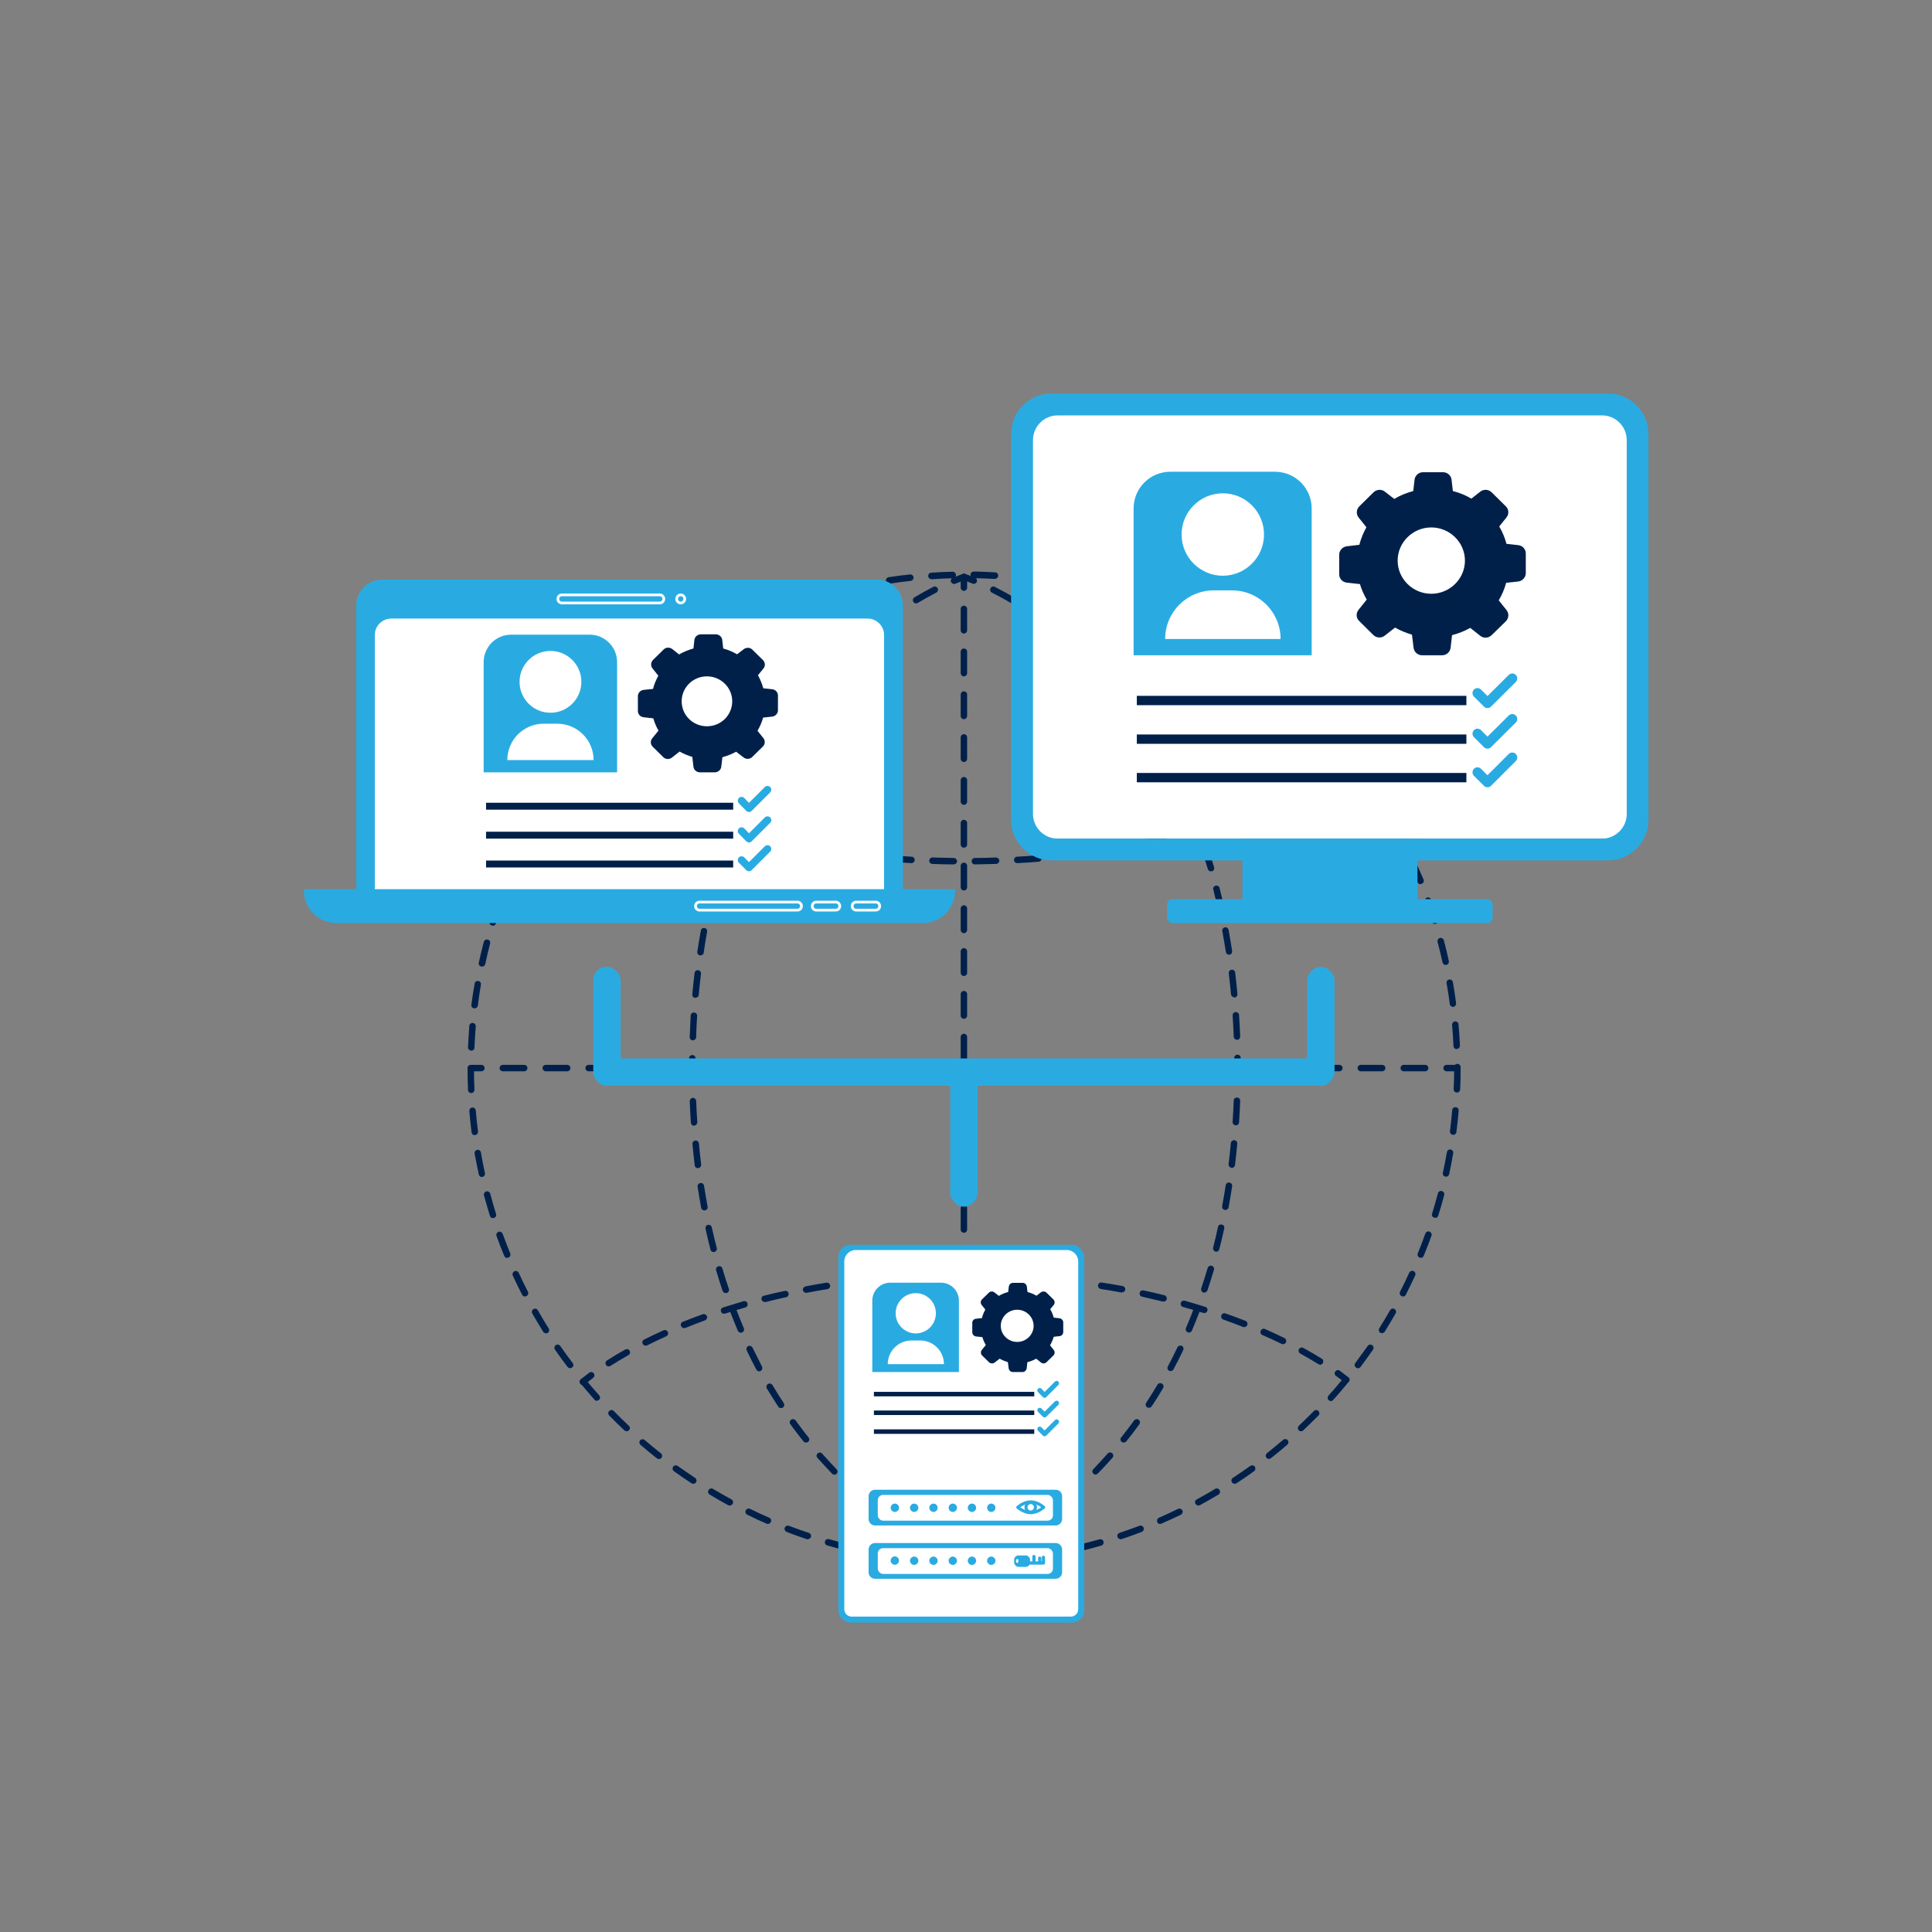
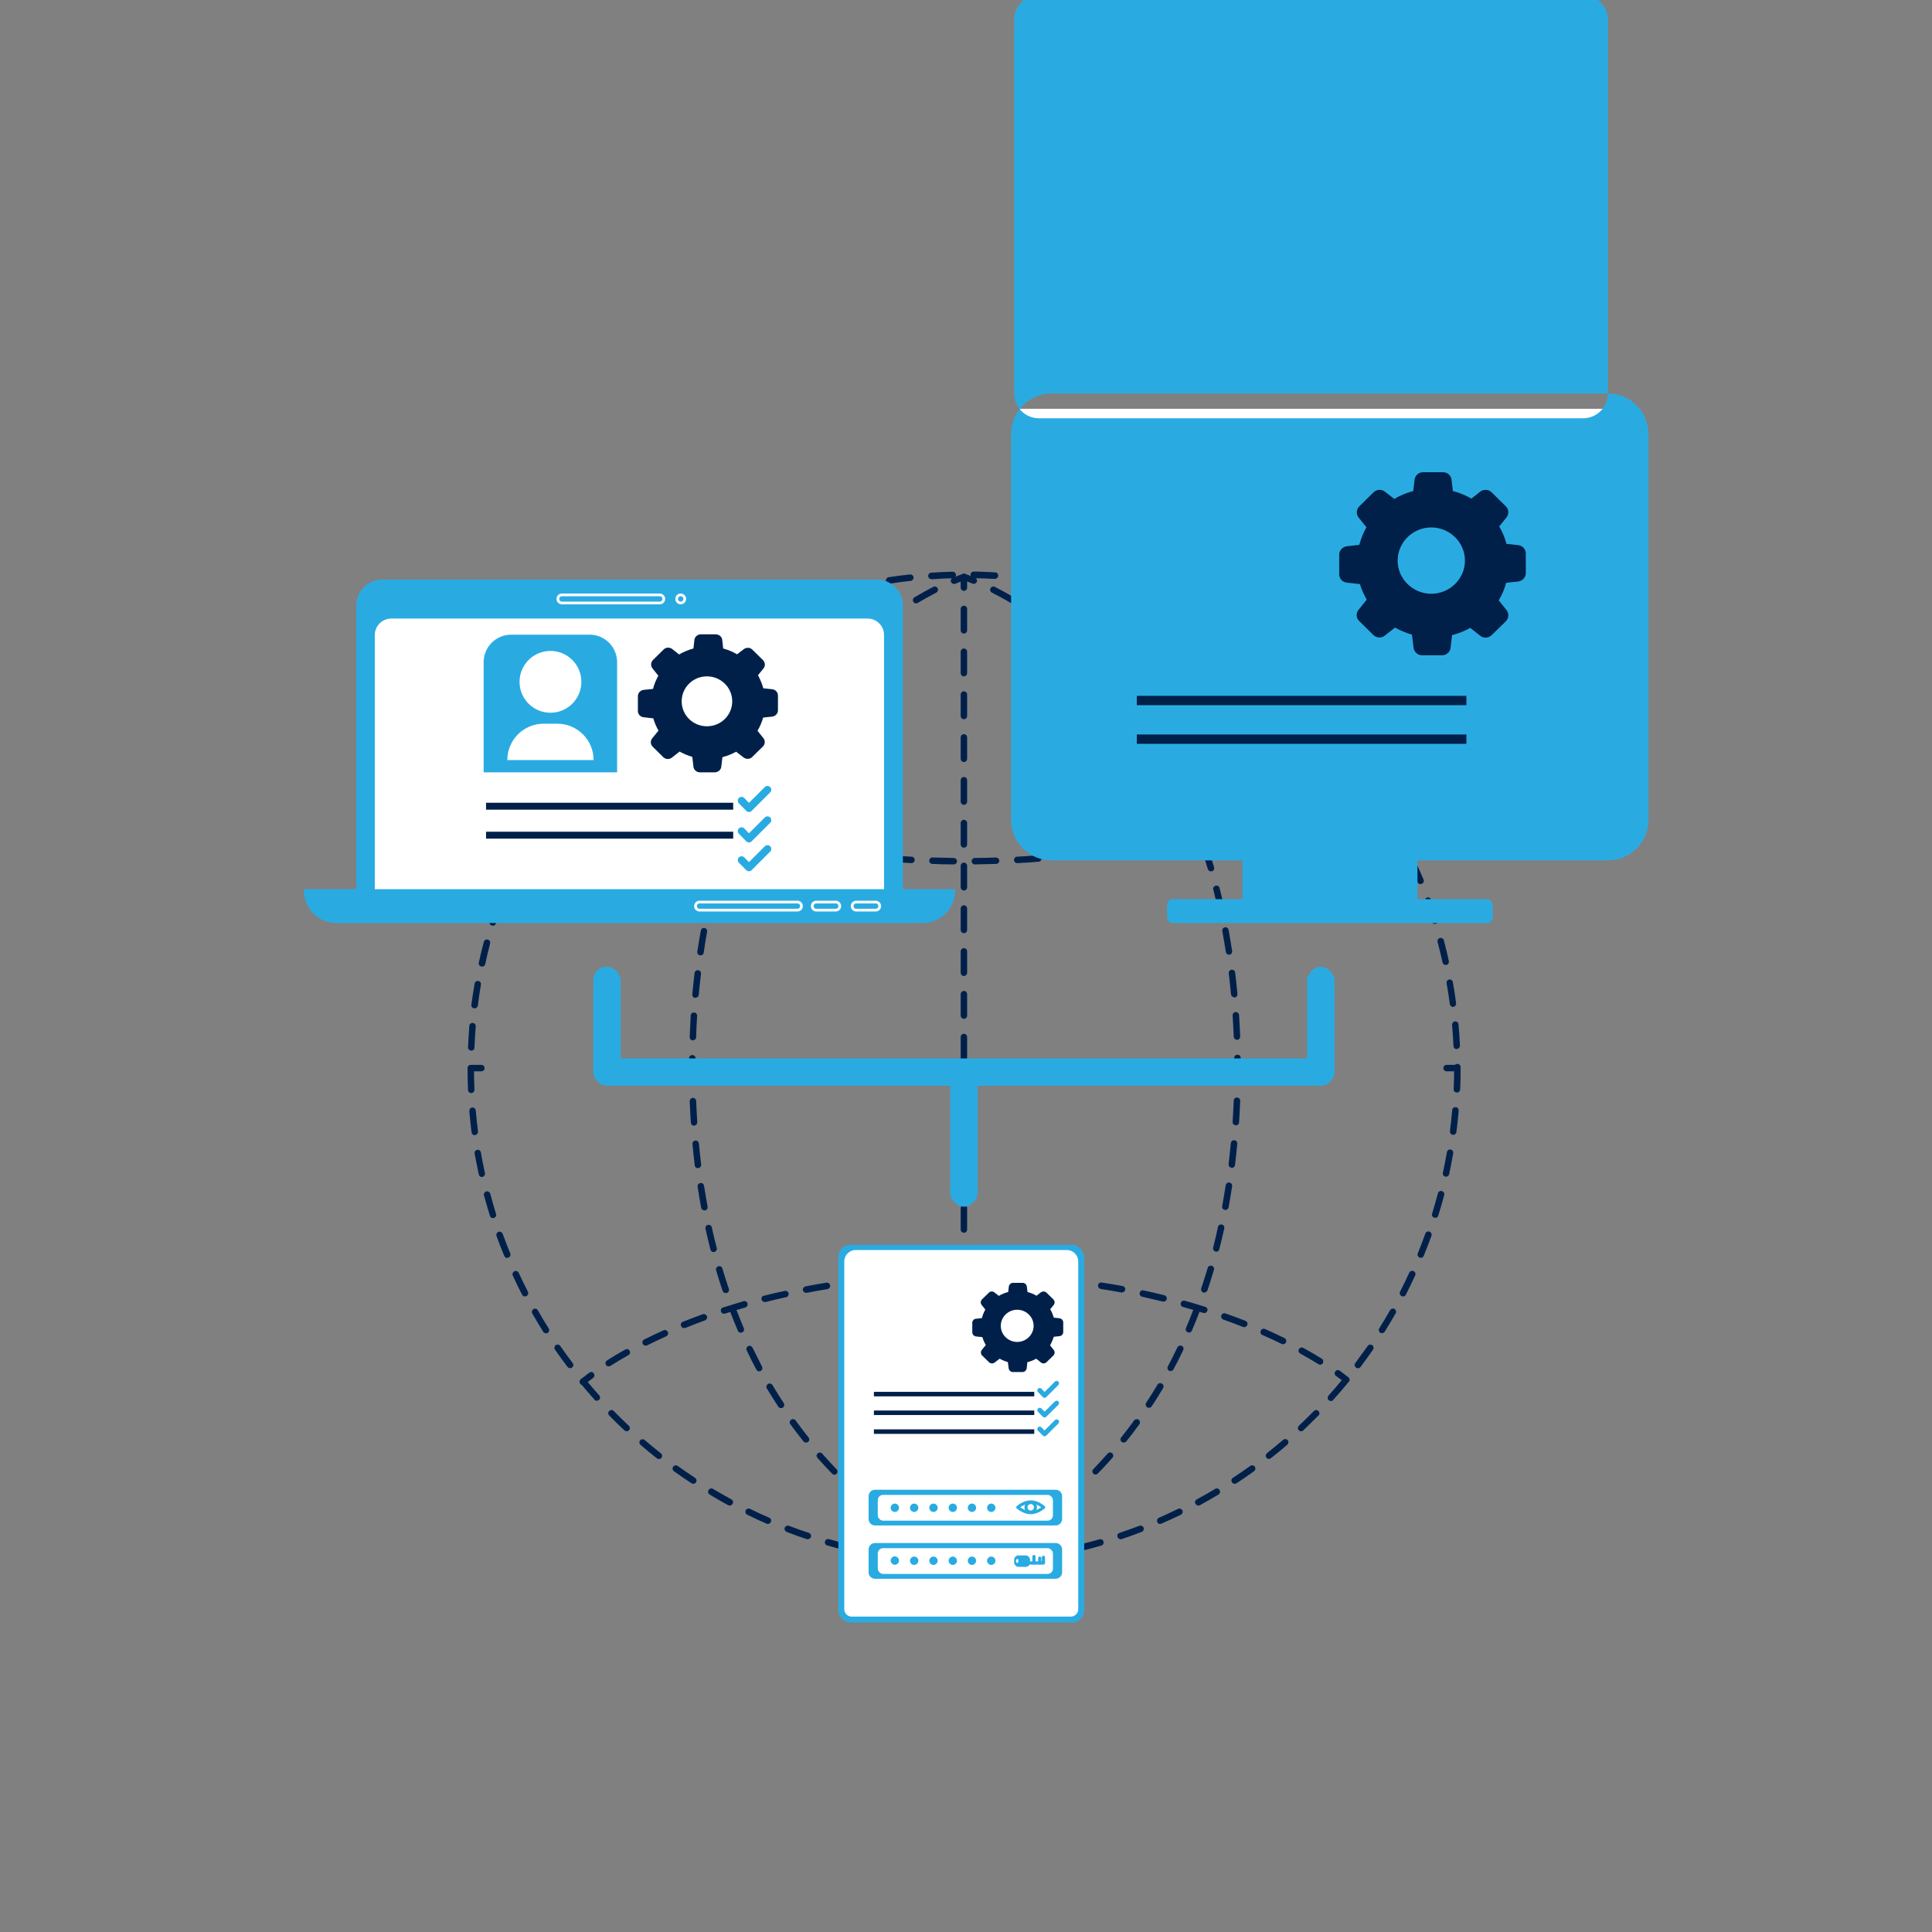
<svg xmlns="http://www.w3.org/2000/svg" id="IPSEC-standard_connection_encryption" data-name="IPSEC-standard connection encryption" viewBox="0 0 120 120">
  <rect x="0" y="0" width="120" height="120" fill="#808080" stroke="none" />
  <defs>
    <style>
      .cls-1 {
        stroke-width: .47px;
      }

      .cls-1, .cls-2, .cls-3, .cls-4 {
        fill: none;
      }

      .cls-1, .cls-2, .cls-4 {
        stroke: #29abe2;
        stroke-linecap: round;
        stroke-linejoin: round;
      }

      .cls-2 {
        stroke-width: .3px;
      }

      .cls-3 {
        stroke: #fff;
        stroke-miterlimit: 10;
        stroke-width: .17px;
      }

      .cls-4 {
        stroke-width: .62px;
      }

      .cls-5 {
        fill: #fff;
      }

      .cls-5, .cls-6, .cls-7 {
        stroke-width: 0px;
      }

      .cls-6 {
        fill: #29abe2;
      }

      .cls-7 {
        fill: #00204a;
      }
    </style>
  </defs>
  <g>
    <path class="cls-7" d="M59.87,97.18c-.22,0-.43,0-.65,0-.11,0-.2-.09-.2-.21,0-.11.09-.2.2-.2h0c.44,0,.87,0,1.31,0,.11,0,.2.09.21.2,0,.11-.09.2-.2.21-.23,0-.45,0-.68,0ZM57.91,97.11s0,0-.01,0c-.44-.03-.88-.07-1.32-.11-.11-.01-.19-.11-.18-.22.01-.11.11-.19.22-.18.43.05.87.08,1.3.11.11,0,.2.1.19.21,0,.11-.1.19-.2.19ZM61.86,97.11c-.11,0-.19-.08-.2-.19,0-.11.08-.21.19-.21.43-.03.87-.07,1.3-.11.11-.01.21.07.22.18.01.11-.07.21-.18.22-.44.05-.88.08-1.32.11,0,0,0,0-.01,0ZM55.29,96.84s-.02,0-.03,0c-.44-.07-.88-.14-1.31-.23-.11-.02-.18-.13-.16-.24.02-.11.13-.18.24-.16.43.08.86.16,1.29.22.11.02.19.12.17.23-.01.1-.1.17-.2.17ZM64.48,96.83c-.1,0-.18-.07-.2-.17-.02-.11.06-.21.17-.23.43-.06.87-.14,1.29-.22.11-.02.21.05.24.16.02.11-.05.22-.16.24-.43.08-.87.16-1.31.23-.01,0-.02,0-.03,0ZM52.71,96.33s-.03,0-.05,0c-.43-.1-.86-.22-1.28-.34-.11-.03-.17-.14-.14-.25.03-.11.14-.17.25-.14.42.12.84.23,1.27.33.11.03.17.13.15.24-.02.09-.1.15-.2.15ZM67.07,96.33c-.09,0-.17-.06-.2-.15-.03-.11.04-.22.15-.24.42-.1.85-.21,1.27-.33.11-.03.22.03.25.14.03.11-.03.22-.14.25-.42.12-.85.24-1.28.34-.02,0-.03,0-.05,0ZM50.17,95.61s-.04,0-.06-.01c-.42-.14-.84-.29-1.25-.45-.1-.04-.16-.16-.12-.26.04-.1.16-.16.26-.12.41.16.82.3,1.24.44.11.04.16.15.13.25-.03.08-.11.14-.19.14ZM69.6,95.6c-.08,0-.16-.05-.19-.14-.04-.11.02-.22.13-.25.41-.14.83-.29,1.23-.44.1-.04.22.01.26.12.04.1-.01.22-.12.26-.41.16-.83.31-1.25.45-.02,0-.04.01-.06.01ZM47.7,94.66s-.05,0-.08-.02c-.4-.17-.81-.36-1.21-.56-.1-.05-.14-.17-.09-.27.05-.1.17-.14.27-.09.39.19.79.38,1.19.55.1.04.15.16.1.26-.03.08-.11.12-.18.12ZM72.06,94.66c-.08,0-.15-.05-.18-.12-.04-.1,0-.22.1-.27.4-.17.8-.36,1.19-.55.1-.05.22,0,.27.09.05.1,0,.22-.09.27-.4.19-.8.38-1.2.55-.03.01-.05.02-.08.02ZM45.33,93.51s-.07,0-.1-.02c-.39-.21-.78-.43-1.15-.66-.1-.06-.13-.18-.07-.28.06-.1.18-.13.28-.07.37.22.76.44,1.14.65.1.05.13.18.08.27-.04.07-.11.11-.18.11ZM74.43,93.51c-.07,0-.14-.04-.18-.11-.05-.1-.02-.22.08-.27.38-.21.77-.42,1.14-.65.09-.06.22-.03.28.07.06.1.03.22-.07.28-.38.22-.76.45-1.15.66-.03.02-.06.02-.1.02ZM43.06,92.16s-.08-.01-.11-.03c-.37-.24-.74-.5-1.09-.75-.09-.06-.11-.19-.05-.28.07-.09.19-.11.28-.05.35.25.72.5,1.08.74.09.06.12.19.06.28-.04.06-.1.09-.17.09ZM76.69,92.16c-.07,0-.13-.03-.17-.09-.06-.09-.04-.22.06-.28.36-.24.73-.49,1.08-.74.09-.06.22-.04.28.05.06.09.04.22-.05.28-.36.26-.72.51-1.09.75-.03.02-.07.03-.11.03ZM78.82,90.62c-.06,0-.12-.03-.16-.08-.07-.09-.05-.21.03-.28.34-.27.68-.55,1.01-.83.08-.07.21-.06.28.02.07.08.06.21-.02.28-.33.29-.68.57-1.02.84-.04.03-.08.04-.12.04ZM40.92,90.62s-.09-.01-.12-.04c-.35-.27-.69-.56-1.02-.84-.08-.07-.09-.2-.02-.28.07-.08.2-.09.28-.02.33.28.67.56,1.01.83.09.07.1.2.03.28-.04.05-.1.08-.16.08ZM80.82,88.9c-.05,0-.11-.02-.15-.06-.08-.08-.07-.21,0-.28.32-.3.63-.61.94-.92.08-.08.21-.08.28,0,.08.08.08.21,0,.28-.31.31-.63.63-.95.93-.04.04-.09.05-.14.05ZM38.93,88.9s-.1-.02-.14-.05c-.32-.3-.64-.61-.95-.93-.08-.08-.08-.21,0-.28.08-.08.21-.08.28,0,.31.31.62.62.94.92.08.08.09.2,0,.28-.04.04-.09.06-.15.06ZM82.66,87.02s-.1-.02-.13-.05c-.08-.07-.09-.2-.02-.28.29-.32.58-.66.85-.99.07-.09.2-.1.28-.03.09.07.1.2.03.28-.28.34-.57.68-.87,1.01-.04.04-.09.07-.15.07ZM37.08,87.01c-.06,0-.11-.02-.15-.07-.29-.33-.59-.67-.87-1.01-.07-.09-.06-.21.03-.28.09-.07.21-.06.28.03.28.34.56.67.85.99.07.08.07.21-.02.28-.04.03-.09.05-.13.05ZM84.34,84.98s-.08-.01-.12-.04c-.09-.07-.11-.19-.04-.28.26-.35.52-.71.77-1.06.06-.09.19-.11.28-.05.09.06.11.19.05.28-.25.36-.51.72-.78,1.08-.04.05-.1.08-.16.08ZM35.41,84.98c-.06,0-.12-.03-.16-.08-.27-.35-.53-.71-.78-1.07-.06-.09-.04-.22.05-.28.09-.06.22-.04.28.05.25.36.5.71.77,1.06.07.09.05.22-.04.28-.04.03-.08.04-.12.04ZM33.91,82.81c-.07,0-.13-.03-.17-.09-.23-.37-.46-.76-.68-1.14-.05-.1-.02-.22.08-.27.1-.06.22-.02.27.08.21.38.44.75.67,1.12.06.09.03.22-.06.28-.03.02-.07.03-.11.03ZM85.84,82.81s-.07-.01-.11-.03c-.09-.06-.12-.18-.06-.28.23-.37.46-.75.67-1.12.06-.1.18-.13.27-.08.1.06.13.18.08.27-.22.38-.45.77-.68,1.14-.04.06-.1.09-.17.09ZM32.61,80.53c-.07,0-.14-.04-.18-.11-.2-.39-.4-.79-.58-1.19-.05-.1,0-.22.1-.27.1-.05.22,0,.27.1.18.39.37.79.57,1.17.05.1.01.22-.09.27-.03.01-.06.02-.09.02ZM87.14,80.52s-.06,0-.09-.02c-.1-.05-.14-.17-.09-.27.2-.39.39-.78.57-1.18.05-.1.17-.15.27-.1.1.05.15.17.1.27-.19.4-.38.8-.58,1.2-.04.07-.11.11-.18.11ZM31.51,78.14c-.08,0-.15-.05-.19-.13-.17-.41-.33-.82-.48-1.24-.04-.11.02-.22.12-.26.1-.04.22.02.26.12.15.41.31.82.47,1.22.04.1,0,.22-.11.26-.02.01-.05.01-.08.01ZM88.25,78.12s-.05,0-.08-.01c-.1-.04-.15-.16-.11-.26.17-.41.32-.82.47-1.23.04-.11.15-.16.26-.12.1.04.16.15.12.26-.15.41-.31.83-.48,1.24-.03.08-.11.13-.19.13ZM30.62,75.66c-.09,0-.17-.06-.19-.14-.13-.42-.25-.85-.37-1.27-.03-.11.04-.22.14-.25.11-.03.22.04.25.14.11.42.23.84.36,1.26.03.11-.03.22-.13.25-.02,0-.04,0-.06,0ZM89.14,75.63s-.04,0-.06,0c-.11-.03-.17-.15-.13-.25.13-.42.25-.84.36-1.26.03-.11.14-.17.25-.14.11.03.17.14.14.25-.11.42-.23.85-.37,1.28-.03.09-.11.14-.19.14ZM29.94,73.11c-.09,0-.18-.06-.2-.16-.09-.43-.18-.87-.26-1.3-.02-.11.05-.21.16-.23.11-.02.21.05.23.16.07.43.16.86.25,1.28.02.11-.05.22-.15.24-.01,0-.03,0-.04,0ZM89.81,73.08s-.03,0-.04,0c-.11-.02-.18-.13-.15-.24.09-.43.18-.86.25-1.28.02-.11.12-.18.23-.16.11.02.18.12.16.23-.07.43-.16.87-.25,1.3-.02.09-.1.16-.2.16ZM29.49,70.51c-.1,0-.19-.07-.2-.18-.06-.44-.1-.88-.14-1.32,0-.11.07-.21.18-.22.11-.01.21.07.22.18.04.43.08.87.14,1.3.01.11-.06.21-.17.23,0,0-.02,0-.03,0ZM90.26,70.48s-.02,0-.03,0c-.11-.01-.19-.12-.17-.23.06-.43.1-.87.14-1.3,0-.11.1-.19.22-.18.11,0,.19.11.18.22-.04.44-.08.88-.14,1.32-.01.1-.1.18-.2.18ZM29.27,67.89c-.11,0-.2-.08-.2-.19-.02-.44-.03-.88-.03-1.33,0-.11.09-.2.2-.2h0c.11,0,.2.09.2.2,0,.44.01.88.03,1.31,0,.11-.08.21-.19.21,0,0,0,0,0,0ZM90.48,67.86s0,0,0,0c-.11,0-.2-.1-.19-.21.02-.43.03-.87.03-1.31v-.06c0-.11.09-.2.2-.2s.2.09.2.2v.06c0,.44,0,.89-.03,1.33,0,.11-.09.19-.2.19ZM29.26,65.25s0,0,0,0c-.11,0-.2-.1-.19-.21.02-.44.05-.89.08-1.32,0-.11.1-.19.22-.18.11,0,.19.11.18.22-.04.43-.06.87-.08,1.31,0,.11-.09.19-.2.19ZM90.48,65.16c-.11,0-.2-.08-.2-.19-.02-.43-.05-.87-.09-1.31,0-.11.07-.21.18-.22.11-.01.21.07.22.18.04.44.07.88.09,1.32,0,.11-.08.21-.19.21,0,0,0,0,0,0ZM29.48,62.63s-.02,0-.03,0c-.11-.01-.19-.11-.17-.23.06-.44.12-.88.2-1.31.02-.11.12-.18.23-.16.11.02.18.12.16.23-.07.43-.14.86-.19,1.29-.01.1-.1.18-.2.18ZM90.25,62.54c-.1,0-.19-.07-.2-.18-.06-.43-.12-.87-.2-1.29-.02-.11.05-.21.16-.23.11-.02.21.05.23.16.08.43.14.87.2,1.31.01.11-.06.21-.17.23,0,0-.02,0-.03,0ZM29.93,60.03s-.03,0-.04,0c-.11-.02-.18-.13-.15-.24.09-.43.2-.86.31-1.29.03-.11.14-.17.25-.14.11.03.17.14.14.25-.11.42-.21.85-.3,1.27-.02.09-.1.16-.2.16ZM89.8,59.94c-.09,0-.18-.06-.2-.16-.09-.43-.2-.85-.31-1.27-.03-.11.04-.22.14-.25.11-.03.22.04.25.14.11.42.22.86.31,1.29.02.11-.04.22-.15.24-.01,0-.03,0-.04,0ZM30.6,57.48s-.04,0-.06,0c-.11-.03-.17-.15-.13-.25.13-.42.27-.85.42-1.26.04-.1.15-.16.26-.12.1.04.16.15.12.26-.15.41-.29.83-.41,1.25-.03.09-.11.14-.19.14ZM89.12,57.39c-.09,0-.17-.06-.19-.14-.13-.41-.27-.83-.42-1.24-.04-.1.02-.22.12-.26.1-.04.22.02.26.12.15.42.29.84.42,1.26.03.11-.03.22-.13.25-.02,0-.04,0-.06,0ZM31.49,54.99s-.05,0-.08-.01c-.1-.04-.15-.16-.11-.26.17-.41.34-.82.53-1.22.05-.1.17-.15.27-.1.1.05.15.17.1.27-.18.4-.36.8-.52,1.2-.03.08-.11.13-.19.13ZM88.23,54.92c-.08,0-.15-.05-.19-.13-.16-.4-.34-.8-.52-1.2-.05-.1,0-.22.1-.27.1-.05.22,0,.27.1.18.4.36.81.53,1.21.04.1,0,.22-.11.26-.03.01-.05.02-.08.02ZM32.59,52.59s-.06,0-.09-.02c-.1-.05-.14-.17-.09-.27.2-.39.41-.79.63-1.17.06-.1.18-.13.27-.08.1.05.13.18.08.27-.21.38-.42.77-.62,1.15-.04.07-.11.11-.18.11ZM87.13,52.53c-.07,0-.14-.04-.18-.11-.2-.39-.41-.77-.62-1.15-.06-.1-.02-.22.07-.27.1-.06.22-.02.27.08.22.38.43.77.63,1.16.05.1.01.22-.09.27-.03.02-.06.02-.09.02ZM33.89,50.3s-.07,0-.11-.03c-.09-.06-.12-.18-.06-.28.23-.37.48-.75.73-1.11.06-.09.19-.11.28-.05.09.06.11.19.05.28-.25.36-.49.73-.72,1.1-.04.06-.1.09-.17.09ZM85.82,50.24c-.07,0-.13-.03-.17-.09-.23-.37-.47-.74-.72-1.09-.06-.09-.04-.22.05-.28.09-.06.22-.04.28.05.25.36.49.73.73,1.11.06.09.03.22-.06.28-.03.02-.07.03-.11.03ZM35.39,48.12s-.08-.01-.12-.04c-.09-.07-.11-.19-.04-.28.26-.35.54-.7.82-1.04.07-.09.2-.1.28-.03.09.07.1.2.03.28-.28.34-.55.68-.81,1.03-.04.05-.1.08-.16.08ZM84.32,48.08c-.06,0-.12-.03-.16-.08-.26-.35-.53-.69-.81-1.03-.07-.09-.06-.21.03-.28.09-.07.21-.06.28.03.28.34.56.69.82,1.04.07.09.05.22-.04.28-.04.03-.08.04-.12.04ZM37.06,46.09s-.1-.02-.13-.05c-.08-.07-.09-.2-.02-.28.29-.33.6-.65.91-.97.08-.08.21-.08.28,0,.08.08.08.21,0,.28-.3.31-.6.63-.9.96-.04.04-.09.07-.15.07ZM82.65,46.05c-.06,0-.11-.02-.15-.07-.29-.32-.59-.64-.9-.95-.08-.08-.08-.21,0-.28.08-.08.21-.08.28,0,.31.31.61.64.91.97.07.08.07.21-.01.28-.04.03-.09.05-.13.05ZM38.91,44.2c-.05,0-.11-.02-.15-.06-.08-.08-.07-.21,0-.28.32-.3.65-.6.99-.89.08-.07.21-.06.28.02.07.08.06.21-.02.28-.33.28-.66.58-.97.88-.04.04-.09.05-.14.05ZM80.8,44.16s-.1-.02-.14-.05c-.32-.3-.65-.59-.98-.87-.08-.07-.09-.2-.02-.28.07-.08.2-.09.28-.02.33.29.66.58.99.89.08.08.09.2,0,.28-.04.04-.09.06-.15.06ZM40.9,42.48c-.06,0-.12-.03-.16-.08-.07-.09-.05-.21.03-.28.34-.27.7-.54,1.06-.8.09-.07.22-.04.28.05.07.09.04.22-.05.28-.35.25-.7.52-1.04.79-.04.03-.08.04-.12.04ZM78.8,42.45s-.09-.01-.12-.04c-.34-.27-.69-.53-1.05-.79-.09-.06-.11-.19-.05-.28.07-.09.19-.11.28-.05.36.26.72.53,1.06.8.09.07.1.2.03.28-.04.05-.1.08-.16.08ZM43.04,40.94c-.07,0-.13-.03-.17-.09-.06-.09-.04-.22.06-.28.37-.24.75-.48,1.12-.71.1-.06.22-.03.28.07.06.1.03.22-.07.28-.37.22-.74.46-1.11.7-.03.02-.07.03-.11.03ZM76.66,40.91s-.08-.01-.11-.03c-.36-.24-.74-.47-1.11-.7-.1-.06-.13-.18-.07-.28.06-.1.18-.13.28-.07.38.23.76.46,1.13.7.09.06.12.19.06.28-.04.06-.1.09-.17.09ZM45.29,39.59c-.07,0-.14-.04-.18-.11-.05-.1-.02-.22.08-.27.39-.21.78-.41,1.18-.61.1-.05.22,0,.27.09.05.1,0,.22-.09.27-.39.19-.78.39-1.16.6-.03.02-.06.02-.1.02ZM74.39,39.56s-.06,0-.1-.02c-.38-.21-.78-.41-1.17-.6-.1-.05-.14-.17-.09-.27.05-.1.17-.14.27-.09.4.19.79.4,1.18.61.1.05.13.17.08.27-.04.07-.11.11-.18.11ZM47.66,38.44c-.08,0-.15-.05-.18-.12-.04-.1,0-.22.1-.27.4-.17.81-.34,1.22-.5.1-.04.22.01.26.12.04.1-.01.22-.12.26-.41.16-.81.32-1.21.5-.03.01-.05.02-.08.02ZM72.02,38.4s-.05,0-.08-.02c-.4-.17-.81-.34-1.22-.49-.1-.04-.16-.16-.12-.26.04-.1.16-.16.26-.12.41.16.83.33,1.23.5.1.04.15.16.11.26-.03.08-.11.12-.19.12ZM50.11,37.49c-.08,0-.16-.05-.19-.14-.04-.11.02-.22.13-.25.42-.14.84-.27,1.27-.4.11-.03.22.03.25.14.03.11-.03.22-.14.25-.42.12-.84.25-1.25.39-.02,0-.04.01-.06.01ZM69.55,37.46s-.04,0-.06-.01c-.41-.14-.83-.27-1.25-.39-.11-.03-.17-.14-.14-.25.03-.11.14-.17.25-.14.42.12.85.25,1.27.39.11.04.16.15.13.25-.03.08-.11.14-.19.14ZM52.65,36.76c-.09,0-.17-.06-.2-.15-.03-.11.04-.22.15-.24.43-.1.86-.2,1.3-.28.11-.02.21.05.24.16.02.11-.05.22-.16.24-.43.08-.86.18-1.28.28-.02,0-.03,0-.05,0ZM67.01,36.74s-.03,0-.05,0c-.42-.1-.85-.19-1.28-.28-.11-.02-.18-.13-.16-.24.02-.11.13-.18.24-.16.43.08.87.18,1.3.28.11.03.17.13.15.24-.02.09-.1.15-.2.15ZM55.23,36.25c-.1,0-.18-.07-.2-.17-.02-.11.06-.21.17-.23.44-.07.88-.12,1.32-.17.11-.01.21.07.22.18.01.11-.07.21-.18.22-.43.05-.87.1-1.3.17-.01,0-.02,0-.03,0ZM64.43,36.24s-.02,0-.03,0c-.43-.06-.87-.12-1.3-.17-.11-.01-.19-.11-.18-.22.01-.11.11-.19.22-.18.44.05.88.1,1.32.17.11.02.19.12.17.23-.01.1-.1.17-.2.17ZM57.85,35.97c-.11,0-.19-.08-.2-.19,0-.11.08-.21.19-.21.44-.03.88-.05,1.33-.06.11,0,.2.09.21.2,0,.11-.09.2-.2.21-.44,0-.88.03-1.31.06,0,0,0,0-.01,0ZM61.8,35.96s0,0-.01,0c-.43-.03-.87-.04-1.31-.05-.11,0-.2-.09-.2-.21,0-.11.09-.2.2-.2h0c.44,0,.89.03,1.33.05.11,0,.2.1.19.21,0,.11-.1.19-.2.19Z" />
    <g>
      <path class="cls-7" d="M59.87,36.7c-.11,0-.2-.09-.2-.2v-.66c0-.11.09-.2.2-.2s.2.09.2.2v.66c0,.11-.09.2-.2.2Z" />
      <path class="cls-7" d="M59.87,95.19c-.11,0-.2-.09-.2-.2v-1.33c0-.11.09-.2.2-.2s.2.09.2.2v1.33c0,.11-.09.2-.2.2ZM59.87,92.53c-.11,0-.2-.09-.2-.2v-1.33c0-.11.09-.2.2-.2s.2.09.2.2v1.33c0,.11-.09.2-.2.2ZM59.87,89.87c-.11,0-.2-.09-.2-.2v-1.33c0-.11.09-.2.2-.2s.2.09.2.2v1.33c0,.11-.09.2-.2.2ZM59.87,87.21c-.11,0-.2-.09-.2-.2v-1.33c0-.11.09-.2.2-.2s.2.09.2.2v1.33c0,.11-.09.2-.2.2ZM59.87,84.55c-.11,0-.2-.09-.2-.2v-1.33c0-.11.09-.2.2-.2s.2.09.2.2v1.33c0,.11-.09.2-.2.2ZM59.87,81.89c-.11,0-.2-.09-.2-.2v-1.33c0-.11.09-.2.2-.2s.2.09.2.2v1.33c0,.11-.09.2-.2.2ZM59.87,79.23c-.11,0-.2-.09-.2-.2v-1.33c0-.11.09-.2.2-.2s.2.09.2.2v1.33c0,.11-.09.2-.2.2ZM59.87,76.57c-.11,0-.2-.09-.2-.2v-1.33c0-.11.09-.2.2-.2s.2.09.2.2v1.33c0,.11-.09.2-.2.2ZM59.87,73.92c-.11,0-.2-.09-.2-.2v-1.33c0-.11.09-.2.2-.2s.2.09.2.2v1.33c0,.11-.09.2-.2.2ZM59.87,71.26c-.11,0-.2-.09-.2-.2v-1.33c0-.11.09-.2.2-.2s.2.09.2.2v1.33c0,.11-.09.2-.2.2ZM59.87,68.6c-.11,0-.2-.09-.2-.2v-1.33c0-.11.09-.2.2-.2s.2.09.2.2v1.33c0,.11-.09.2-.2.2ZM59.87,65.94c-.11,0-.2-.09-.2-.2v-1.33c0-.11.09-.2.2-.2s.2.09.2.2v1.33c0,.11-.09.2-.2.2ZM59.87,63.28c-.11,0-.2-.09-.2-.2v-1.33c0-.11.09-.2.2-.2s.2.09.2.2v1.33c0,.11-.09.2-.2.2ZM59.87,60.62c-.11,0-.2-.09-.2-.2v-1.33c0-.11.09-.2.2-.2s.2.09.2.2v1.33c0,.11-.09.2-.2.2ZM59.87,57.96c-.11,0-.2-.09-.2-.2v-1.33c0-.11.09-.2.2-.2s.2.09.2.2v1.33c0,.11-.09.2-.2.2ZM59.87,55.31c-.11,0-.2-.09-.2-.2v-1.33c0-.11.09-.2.2-.2s.2.09.2.2v1.33c0,.11-.09.2-.2.2ZM59.87,52.65c-.11,0-.2-.09-.2-.2v-1.33c0-.11.09-.2.2-.2s.2.09.2.2v1.33c0,.11-.09.2-.2.2ZM59.87,49.99c-.11,0-.2-.09-.2-.2v-1.33c0-.11.09-.2.2-.2s.2.09.2.2v1.33c0,.11-.09.2-.2.2ZM59.87,47.33c-.11,0-.2-.09-.2-.2v-1.33c0-.11.09-.2.2-.2s.2.09.2.2v1.33c0,.11-.09.2-.2.2ZM59.87,44.67c-.11,0-.2-.09-.2-.2v-1.33c0-.11.09-.2.2-.2s.2.09.2.2v1.33c0,.11-.09.2-.2.2ZM59.87,42.01c-.11,0-.2-.09-.2-.2v-1.33c0-.11.09-.2.2-.2s.2.09.2.2v1.33c0,.11-.09.2-.2.2ZM59.87,39.35c-.11,0-.2-.09-.2-.2v-1.33c0-.11.09-.2.2-.2s.2.09.2.2v1.33c0,.11-.09.2-.2.2Z" />
-       <path class="cls-7" d="M59.87,97.18c-.11,0-.2-.09-.2-.2v-.66c0-.11.09-.2.2-.2s.2.09.2.2v.66c0,.11-.09.2-.2.2Z" />
    </g>
    <g>
      <path class="cls-7" d="M60.49,36.27s-.05,0-.08-.02c-.38-.16-.6-.23-.6-.23-.11-.03-.16-.15-.13-.25.03-.11.15-.16.25-.13,0,0,.24.08.63.24.1.04.15.16.11.26-.03.08-.11.12-.19.12Z" />
      <path class="cls-7" d="M61.71,96.36c-.07,0-.14-.04-.18-.11-.05-.1-.01-.22.09-.27.38-.2.77-.41,1.15-.64.1-.06.22-.03.28.07.06.1.03.22-.07.28-.39.23-.78.45-1.17.65-.03.02-.06.02-.09.02ZM63.99,95c-.06,0-.13-.03-.17-.09-.06-.09-.04-.22.05-.28.36-.24.72-.5,1.07-.77.09-.07.21-.05.28.04.07.09.05.21-.04.28-.36.27-.72.53-1.09.78-.03.02-.07.03-.11.03ZM66.11,93.4c-.06,0-.11-.02-.15-.07-.07-.08-.06-.21.02-.28.33-.28.67-.58.99-.87.08-.08.21-.07.28,0,.08.08.07.21-.01.28-.33.3-.66.6-1,.89-.04.03-.08.05-.13.05ZM68.05,91.59c-.05,0-.1-.02-.14-.06-.08-.08-.08-.21,0-.28.3-.31.6-.64.89-.97.07-.08.2-.09.28-.02.08.07.09.2.02.28-.29.33-.6.67-.91.98-.04.04-.09.06-.14.06ZM69.8,89.6s-.09-.01-.13-.04c-.09-.07-.1-.2-.03-.28.27-.34.54-.69.8-1.05.07-.09.19-.11.28-.05.09.07.11.19.05.28-.26.36-.53.72-.81,1.06-.04.05-.1.08-.16.08ZM71.36,87.44s-.08-.01-.11-.03c-.09-.06-.12-.19-.06-.28.24-.36.47-.74.7-1.12.06-.1.18-.13.28-.07.1.06.13.18.07.28-.23.38-.46.77-.71,1.13-.04.06-.1.09-.17.09ZM72.71,85.16s-.06,0-.09-.02c-.1-.05-.14-.17-.08-.27.2-.39.4-.78.59-1.18.05-.1.17-.14.27-.1.1.05.14.17.09.27-.19.4-.39.8-.6,1.19-.04.07-.11.11-.18.11ZM73.85,82.77s-.05,0-.08-.02c-.1-.04-.15-.16-.11-.26.17-.4.34-.81.49-1.22.04-.1.16-.16.26-.12.1.04.16.16.12.26-.16.42-.33.83-.5,1.24-.03.08-.11.12-.19.12ZM74.8,80.29s-.04,0-.06-.01c-.11-.04-.16-.15-.13-.26.14-.41.27-.83.4-1.26.03-.11.14-.17.25-.14.11.03.17.14.14.25-.13.43-.26.86-.4,1.27-.03.08-.11.14-.19.14ZM75.55,77.74s-.03,0-.05,0c-.11-.03-.17-.14-.15-.25.11-.42.21-.85.3-1.28.02-.11.13-.18.24-.15.11.02.18.13.15.24-.09.43-.2.87-.31,1.3-.02.09-.11.15-.19.15ZM76.11,75.15s-.02,0-.04,0c-.11-.02-.18-.13-.16-.23.08-.42.15-.86.22-1.3.02-.11.12-.19.23-.17.11.02.19.12.17.23-.07.44-.14.89-.22,1.31-.02.1-.1.16-.2.16ZM76.51,72.53s-.02,0-.02,0c-.11-.01-.19-.11-.18-.22.05-.44.1-.88.14-1.31.01-.11.11-.19.22-.18.11.01.19.11.18.22-.04.44-.09.88-.14,1.32-.01.1-.1.18-.2.18ZM76.76,69.89s0,0-.01,0c-.11,0-.2-.1-.19-.21.03-.44.05-.88.07-1.32,0-.11.09-.2.21-.19.11,0,.2.1.19.21-.02.44-.04.89-.07,1.33,0,.11-.1.19-.2.19ZM76.86,67.24h0c-.11,0-.2-.09-.2-.2,0-.23,0-.46,0-.7,0-.21,0-.42,0-.63,0-.11.09-.2.2-.2.12,0,.2.09.2.2,0,.21,0,.42,0,.63,0,.23,0,.47,0,.7,0,.11-.09.2-.2.2ZM76.83,64.58c-.11,0-.2-.09-.2-.19-.02-.44-.04-.88-.07-1.32,0-.11.08-.21.19-.21.11,0,.21.08.21.19.03.44.05.89.07,1.33,0,.11-.08.2-.19.21,0,0,0,0,0,0ZM76.66,61.94c-.1,0-.19-.08-.2-.18-.04-.44-.09-.88-.14-1.31-.01-.11.07-.21.18-.22.11-.01.21.07.22.18.05.44.1.88.14,1.33.01.11-.07.21-.18.22,0,0-.01,0-.02,0ZM76.34,59.3c-.1,0-.18-.07-.2-.17-.07-.43-.14-.87-.22-1.3-.02-.11.05-.21.16-.23.11-.02.21.05.23.16.08.43.15.88.22,1.31.02.11-.06.21-.17.23-.01,0-.02,0-.03,0ZM75.86,56.69c-.09,0-.18-.06-.2-.16-.09-.43-.2-.86-.3-1.28-.03-.11.04-.22.15-.24.11-.03.22.04.24.15.11.42.21.86.31,1.3.02.11-.05.22-.15.24-.01,0-.03,0-.04,0ZM75.21,54.12c-.09,0-.17-.06-.19-.14-.12-.42-.26-.84-.4-1.26-.04-.11.02-.22.13-.25.11-.04.22.02.26.13.14.42.28.85.4,1.27.03.11-.03.22-.14.25-.02,0-.04,0-.06,0ZM74.37,51.61c-.08,0-.16-.05-.19-.13-.16-.41-.32-.82-.49-1.22-.04-.1,0-.22.11-.26.1-.04.22,0,.26.11.17.4.34.82.5,1.24.04.1-.01.22-.12.26-.02,0-.05.01-.07.01ZM73.32,49.17c-.08,0-.15-.04-.18-.11-.19-.4-.39-.79-.59-1.18-.05-.1-.02-.22.08-.27.1-.05.22-.01.27.08.21.39.41.79.6,1.19.05.1,0,.22-.09.27-.03.01-.06.02-.09.02ZM72.08,46.83c-.07,0-.14-.04-.17-.1-.22-.38-.46-.76-.7-1.12-.06-.09-.04-.22.06-.28.09-.06.22-.04.28.06.24.37.48.75.71,1.13.06.1.02.22-.07.28-.03.02-.07.03-.1.03ZM70.62,44.61c-.06,0-.12-.03-.16-.08-.26-.36-.53-.71-.8-1.05-.07-.09-.06-.21.03-.28.09-.07.21-.06.28.03.28.34.55.7.81,1.06.07.09.05.22-.04.28-.04.03-.08.04-.12.04ZM68.96,42.54c-.06,0-.11-.02-.15-.07-.29-.33-.59-.65-.9-.96-.08-.08-.08-.21,0-.28.08-.08.21-.08.28,0,.31.32.62.65.91.98.07.08.07.21-.02.28-.04.03-.09.05-.13.05ZM67.11,40.64s-.1-.02-.14-.05c-.32-.3-.65-.59-.99-.87-.09-.07-.1-.2-.03-.28.07-.09.2-.1.28-.03.34.28.68.58,1.01.88.08.08.09.2.01.28-.04.04-.09.06-.15.06ZM65.07,38.94s-.08-.01-.12-.04c-.35-.26-.71-.52-1.08-.76-.09-.06-.12-.19-.06-.28.06-.09.19-.12.28-.06.37.25.73.51,1.09.77.09.07.11.19.04.28-.04.05-.1.08-.16.08ZM62.86,37.47s-.07,0-.1-.03c-.38-.23-.77-.44-1.15-.63-.1-.05-.14-.17-.09-.27.05-.1.17-.14.27-.09.39.2.79.42,1.18.65.1.06.13.18.07.28-.04.06-.1.1-.17.1Z" />
      <path class="cls-7" d="M59.87,97.18c-.08,0-.16-.05-.19-.14-.03-.11.02-.22.13-.25,0,0,.22-.07.6-.23.1-.04.22,0,.26.11.04.1,0,.22-.11.26-.4.17-.62.24-.63.25-.02,0-.04,0-.06,0Z" />
    </g>
    <g>
      <path class="cls-7" d="M59.26,36.27c-.08,0-.15-.05-.19-.12-.04-.1,0-.22.11-.26.4-.17.62-.24.63-.24.11-.03.22.02.25.13.03.11-.02.22-.13.25,0,0-.22.07-.6.23-.03.01-.05.02-.08.02Z" />
      <path class="cls-7" d="M58.15,96.36s-.06,0-.09-.02c-.39-.2-.78-.42-1.17-.65-.1-.06-.13-.18-.07-.28.06-.1.18-.13.28-.07.38.23.77.44,1.15.64.1.05.14.17.09.27-.04.07-.11.11-.18.11ZM55.87,95s-.08-.01-.11-.03c-.37-.25-.73-.51-1.09-.78-.09-.07-.11-.19-.04-.28.07-.09.19-.11.28-.04.35.26.71.52,1.07.77.09.06.12.19.05.28-.04.06-.1.09-.17.09ZM53.76,93.4s-.09-.02-.13-.05c-.34-.28-.68-.58-1-.89-.08-.08-.09-.2-.01-.28.08-.08.2-.09.28,0,.32.3.65.59.99.87.09.07.1.2.02.28-.04.05-.1.07-.15.07ZM51.82,91.59c-.05,0-.1-.02-.14-.06-.31-.32-.61-.65-.91-.98-.07-.08-.07-.21.02-.28.08-.07.21-.07.28.02.29.33.59.65.89.97.08.08.08.21,0,.28-.04.04-.09.06-.14.06ZM50.06,89.6c-.06,0-.12-.03-.16-.08-.28-.35-.55-.7-.81-1.06-.07-.09-.04-.22.05-.28.09-.06.22-.04.28.05.26.35.52.71.8,1.05.07.09.06.21-.03.28-.04.03-.08.04-.13.04ZM48.51,87.46c-.07,0-.13-.03-.17-.09-.24-.37-.48-.75-.71-1.13-.06-.1-.02-.22.07-.28.1-.06.22-.02.28.07.22.38.46.75.7,1.12.06.09.03.22-.06.28-.03.02-.07.03-.11.03ZM47.16,85.18c-.07,0-.14-.04-.18-.11-.21-.39-.41-.79-.6-1.19-.05-.1,0-.22.09-.27.1-.05.22,0,.27.09.19.39.39.79.59,1.18.05.1.01.22-.08.27-.03.02-.06.02-.09.02ZM46.02,82.78c-.08,0-.15-.05-.19-.12-.17-.41-.34-.82-.5-1.24-.04-.1.01-.22.12-.26.1-.04.22.01.26.12.16.41.32.82.49,1.22.04.1,0,.22-.11.26-.03.01-.05.02-.08.02ZM45.07,80.31c-.08,0-.16-.05-.19-.14-.14-.42-.28-.84-.4-1.27-.03-.11.03-.22.14-.25.11-.03.22.03.25.14.12.42.26.84.4,1.26.04.11-.02.22-.13.26-.02,0-.04.01-.06.01ZM44.32,77.77c-.09,0-.17-.06-.19-.15-.11-.42-.21-.86-.31-1.3-.02-.11.04-.22.15-.24.11-.02.22.04.24.15.09.43.2.86.31,1.28.03.11-.04.22-.14.25-.02,0-.03,0-.05,0ZM43.75,75.18c-.1,0-.18-.07-.2-.16-.08-.43-.15-.87-.22-1.31-.02-.11.06-.21.17-.23.11-.02.21.06.23.17.07.44.14.87.22,1.3.02.11-.05.21-.16.23-.01,0-.02,0-.04,0ZM43.35,72.56c-.1,0-.19-.07-.2-.18-.05-.44-.1-.88-.14-1.32-.01-.11.07-.21.18-.22.11-.01.21.07.22.18.04.44.09.88.14,1.31.01.11-.07.21-.18.22,0,0-.02,0-.02,0ZM43.11,69.92c-.11,0-.19-.08-.2-.19-.03-.44-.05-.88-.07-1.33,0-.11.08-.2.19-.21.12,0,.2.08.21.19.02.44.04.88.07,1.32,0,.11-.08.21-.19.21,0,0,0,0-.01,0ZM43,67.27c-.11,0-.2-.09-.2-.2,0-.24,0-.49,0-.74,0-.2,0-.4,0-.6,0-.11.09-.2.2-.2h0c.11,0,.2.09.2.2,0,.2,0,.39,0,.59,0,.25,0,.49,0,.73,0,.11-.09.2-.2.2h0ZM43.03,64.62s0,0,0,0c-.11,0-.2-.1-.19-.21.02-.44.04-.89.06-1.33,0-.11.1-.2.21-.19.11,0,.2.1.19.21-.03.44-.05.88-.06,1.32,0,.11-.09.19-.2.19ZM43.2,61.98s-.01,0-.02,0c-.11,0-.19-.11-.18-.22.04-.44.09-.89.14-1.32.01-.11.11-.19.22-.18.11.01.19.11.18.22-.05.43-.1.87-.14,1.31,0,.1-.1.18-.2.18ZM43.51,59.34s-.02,0-.03,0c-.11-.02-.19-.12-.17-.23.07-.44.14-.88.22-1.31.02-.11.12-.18.23-.16.11.02.18.12.16.23-.08.43-.15.86-.21,1.3-.01.1-.1.17-.2.17ZM43.98,56.74s-.03,0-.04,0c-.11-.02-.18-.13-.15-.24.09-.43.2-.87.3-1.3.03-.11.14-.17.24-.15.11.03.17.14.15.24-.11.42-.21.85-.3,1.28-.02.09-.1.16-.2.16ZM44.63,54.17s-.04,0-.06,0c-.11-.03-.17-.14-.14-.25.12-.43.26-.86.4-1.27.04-.11.15-.16.25-.13.11.04.16.15.13.25-.14.41-.27.84-.39,1.26-.03.09-.11.15-.19.15ZM45.46,51.65s-.05,0-.07-.01c-.1-.04-.16-.16-.12-.26.16-.42.32-.83.49-1.24.04-.1.16-.15.26-.11.1.04.15.16.11.26-.17.4-.33.81-.49,1.22-.03.08-.11.13-.19.13ZM46.49,49.21s-.06,0-.09-.02c-.1-.05-.14-.17-.1-.27.19-.4.39-.8.6-1.19.05-.1.17-.14.27-.08.1.05.14.17.08.27-.2.38-.4.78-.59,1.18-.03.07-.11.12-.18.12ZM47.73,46.87s-.07,0-.1-.03c-.1-.06-.13-.18-.07-.28.22-.38.46-.77.7-1.14.06-.09.18-.12.28-.06.09.06.12.19.06.28-.24.36-.47.74-.69,1.12-.04.06-.1.1-.17.1ZM49.17,44.64s-.08-.01-.12-.04c-.09-.06-.11-.19-.05-.28.26-.36.53-.72.8-1.07.07-.09.2-.1.28-.03.09.07.1.2.03.28-.27.34-.54.69-.79,1.05-.04.05-.1.08-.16.08ZM50.82,42.57s-.09-.02-.13-.05c-.08-.07-.09-.2-.02-.28.29-.33.6-.67.91-.98.08-.08.2-.08.28,0,.08.08.08.2,0,.28-.3.31-.6.64-.89.97-.04.05-.1.07-.15.07ZM52.67,40.66c-.05,0-.11-.02-.15-.06-.08-.08-.07-.21,0-.28.32-.3.66-.6,1-.89.08-.07.21-.06.28.02.07.09.06.21-.02.28-.33.28-.66.57-.98.87-.04.04-.09.05-.14.05ZM54.69,38.96c-.06,0-.12-.03-.16-.08-.07-.09-.05-.22.04-.28.36-.27.72-.53,1.09-.78.09-.06.22-.04.28.05.06.09.04.22-.05.28-.36.24-.72.5-1.07.76-.04.03-.08.04-.12.04ZM56.9,37.48c-.07,0-.14-.04-.17-.1-.06-.1-.03-.22.07-.28.39-.23.78-.45,1.17-.65.1-.05.22-.01.27.09.05.1.01.22-.09.27-.38.2-.77.41-1.15.64-.03.02-.07.03-.1.03Z" />
      <path class="cls-7" d="M59.99,97.18s-.04,0-.06,0c0,0-.23-.08-.63-.25-.1-.04-.15-.16-.11-.26.04-.1.16-.15.26-.11.38.16.6.23.6.23.11.03.16.15.13.25-.03.08-.11.14-.19.14Z" />
    </g>
    <g>
      <path class="cls-7" d="M29.9,66.54h-.66c-.11,0-.2-.09-.2-.2s.09-.2.2-.2h.66c.11,0,.2.09.2.2s-.09.2-.2.2Z" />
-       <path class="cls-7" d="M88.52,66.54h-1.33c-.11,0-.2-.09-.2-.2s.09-.2.2-.2h1.33c.11,0,.2.09.2.2s-.09.2-.2.2ZM85.85,66.54h-1.33c-.11,0-.2-.09-.2-.2s.09-.2.2-.2h1.33c.11,0,.2.09.2.2s-.09.2-.2.2ZM83.19,66.54h-1.33c-.11,0-.2-.09-.2-.2s.09-.2.2-.2h1.33c.11,0,.2.09.2.2s-.09.2-.2.2ZM80.52,66.54h-1.33c-.11,0-.2-.09-.2-.2s.09-.2.2-.2h1.33c.11,0,.2.09.2.2s-.09.2-.2.2ZM77.86,66.54h-1.33c-.11,0-.2-.09-.2-.2s.09-.2.2-.2h1.33c.11,0,.2.09.2.2s-.09.2-.2.2ZM75.19,66.54h-1.33c-.11,0-.2-.09-.2-.2s.09-.2.2-.2h1.33c.11,0,.2.09.2.2s-.09.2-.2.2ZM72.53,66.54h-1.33c-.11,0-.2-.09-.2-.2s.09-.2.2-.2h1.33c.11,0,.2.09.2.2s-.09.2-.2.2ZM69.87,66.54h-1.33c-.11,0-.2-.09-.2-.2s.09-.2.2-.2h1.33c.11,0,.2.09.2.2s-.09.2-.2.2ZM67.2,66.54h-1.33c-.11,0-.2-.09-.2-.2s.09-.2.2-.2h1.33c.11,0,.2.09.2.2s-.09.2-.2.2ZM64.54,66.54h-1.33c-.11,0-.2-.09-.2-.2s.09-.2.2-.2h1.33c.11,0,.2.09.2.2s-.09.2-.2.2ZM61.87,66.54h-1.33c-.11,0-.2-.09-.2-.2s.09-.2.2-.2h1.33c.11,0,.2.09.2.2s-.09.2-.2.2ZM59.21,66.54h-1.33c-.11,0-.2-.09-.2-.2s.09-.2.2-.2h1.33c.11,0,.2.09.2.2s-.09.2-.2.2ZM56.54,66.54h-1.33c-.11,0-.2-.09-.2-.2s.09-.2.2-.2h1.33c.11,0,.2.09.2.2s-.09.2-.2.2ZM53.88,66.54h-1.33c-.11,0-.2-.09-.2-.2s.09-.2.2-.2h1.33c.11,0,.2.09.2.2s-.09.2-.2.2ZM51.21,66.54h-1.33c-.11,0-.2-.09-.2-.2s.09-.2.2-.2h1.33c.11,0,.2.09.2.2s-.09.2-.2.2ZM48.55,66.54h-1.33c-.11,0-.2-.09-.2-.2s.09-.2.2-.2h1.33c.11,0,.2.09.2.2s-.09.2-.2.2ZM45.89,66.54h-1.33c-.11,0-.2-.09-.2-.2s.09-.2.2-.2h1.33c.11,0,.2.09.2.2s-.09.2-.2.2ZM43.22,66.54h-1.33c-.11,0-.2-.09-.2-.2s.09-.2.2-.2h1.33c.11,0,.2.09.2.2s-.09.2-.2.2ZM40.56,66.54h-1.33c-.11,0-.2-.09-.2-.2s.09-.2.2-.2h1.33c.11,0,.2.09.2.2s-.09.2-.2.2ZM37.89,66.54h-1.33c-.11,0-.2-.09-.2-.2s.09-.2.2-.2h1.33c.11,0,.2.09.2.2s-.09.2-.2.2ZM35.23,66.54h-1.33c-.11,0-.2-.09-.2-.2s.09-.2.2-.2h1.33c.11,0,.2.09.2.2s-.09.2-.2.2ZM32.56,66.54h-1.33c-.11,0-.2-.09-.2-.2s.09-.2.2-.2h1.33c.11,0,.2.09.2.2s-.09.2-.2.2Z" />
      <path class="cls-7" d="M90.51,66.54h-.66c-.11,0-.2-.09-.2-.2s.09-.2.2-.2h.66c.11,0,.2.09.2.2s-.09.2-.2.2Z" />
    </g>
    <g>
      <path class="cls-7" d="M36.72,47.5s-.08-.01-.12-.04c-.35-.26-.52-.42-.53-.42-.08-.07-.09-.2-.02-.28.07-.08.2-.09.28-.02,0,0,.17.15.5.4.09.07.11.19.04.28-.04.05-.1.08-.16.08Z" />
      <path class="cls-7" d="M59.23,53.69h0c-.44,0-.89-.01-1.32-.03-.11,0-.2-.1-.19-.21,0-.11.1-.2.21-.19.43.01.87.02,1.31.03.11,0,.2.09.2.2,0,.11-.09.2-.2.2ZM60.55,53.69c-.11,0-.2-.09-.2-.2,0-.11.09-.2.2-.2.44,0,.88-.01,1.31-.03.1,0,.2.08.21.19,0,.11-.08.2-.19.21-.44.01-.88.02-1.32.03h0ZM56.6,53.61s0,0-.01,0c-.44-.03-.88-.06-1.32-.09-.11,0-.19-.11-.18-.22,0-.11.11-.19.22-.18.43.04.87.07,1.31.09.11,0,.2.1.19.21,0,.11-.09.19-.2.19ZM63.18,53.61c-.11,0-.19-.08-.2-.19,0-.11.08-.21.19-.21.44-.02.88-.05,1.31-.09.11,0,.21.07.22.18,0,.11-.07.21-.18.22-.44.04-.88.07-1.32.09,0,0,0,0-.01,0ZM65.8,53.39c-.1,0-.19-.08-.2-.18-.01-.11.07-.21.18-.22.43-.05.87-.1,1.3-.15.11-.01.21.06.23.17.01.11-.06.21-.17.23-.43.06-.88.11-1.31.16,0,0-.01,0-.02,0ZM53.98,53.39s-.01,0-.02,0c-.44-.05-.88-.1-1.31-.16-.11-.01-.19-.12-.17-.23.01-.11.12-.19.23-.17.43.06.87.11,1.3.16.11.01.19.11.18.22-.01.1-.1.18-.2.18ZM68.41,53.05c-.1,0-.18-.07-.2-.17-.02-.11.06-.21.17-.23.43-.07.87-.14,1.29-.22.11-.02.21.05.24.16.02.11-.05.21-.16.23-.43.08-.87.16-1.3.22-.01,0-.02,0-.03,0ZM51.37,53.04s-.02,0-.03,0c-.43-.07-.87-.15-1.3-.23-.11-.02-.18-.13-.16-.24.02-.11.13-.18.24-.16.43.08.86.16,1.29.23.11.02.18.12.17.23-.02.1-.1.17-.2.17ZM71,52.57c-.09,0-.18-.06-.2-.16-.02-.11.05-.22.15-.24.43-.09.86-.19,1.28-.3.11-.03.22.04.24.15.03.11-.04.22-.15.24-.42.1-.86.21-1.29.3-.01,0-.03,0-.04,0ZM48.78,52.55s-.03,0-.04,0c-.43-.1-.86-.2-1.29-.3-.11-.03-.17-.14-.15-.24.03-.11.14-.17.24-.15.42.11.85.21,1.27.3.11.02.18.13.15.24-.02.09-.1.16-.2.16ZM73.55,51.93c-.09,0-.17-.06-.19-.15-.03-.11.03-.22.14-.25.42-.12.84-.24,1.26-.38.11-.03.22.03.25.13.03.11-.03.22-.13.25-.42.13-.84.26-1.27.38-.02,0-.04,0-.05,0ZM46.23,51.91s-.04,0-.06,0c-.43-.12-.85-.25-1.27-.39-.11-.03-.16-.15-.13-.25.03-.11.15-.16.25-.13.41.13.83.26,1.25.38.11.03.17.14.14.25-.03.09-.11.15-.19.15ZM76.06,51.14c-.08,0-.16-.05-.19-.13-.04-.1.02-.22.12-.26.41-.15.83-.3,1.23-.46.1-.04.22,0,.26.11.04.1,0,.22-.11.26-.4.16-.82.32-1.24.46-.02,0-.04.01-.07.01ZM43.73,51.1s-.05,0-.07-.01c-.42-.15-.83-.31-1.24-.47-.1-.04-.15-.16-.11-.26.04-.1.16-.15.26-.11.4.16.81.32,1.22.47.1.04.16.15.12.26-.03.08-.11.13-.19.13ZM78.51,50.17c-.08,0-.15-.04-.18-.12-.04-.1,0-.22.1-.27.4-.18.8-.36,1.19-.55.1-.05.22,0,.27.09.05.1,0,.22-.09.27-.39.19-.79.38-1.2.56-.03.01-.05.02-.08.02ZM41.29,50.11s-.06,0-.08-.02c-.41-.18-.81-.37-1.2-.57-.1-.05-.14-.17-.09-.27.05-.1.17-.14.27-.09.38.19.78.38,1.18.56.1.05.15.17.1.27-.03.07-.11.12-.18.12ZM80.87,49c-.07,0-.14-.04-.18-.1-.05-.1-.02-.22.08-.27.39-.22.77-.44,1.13-.66.09-.06.22-.03.28.06.06.09.03.22-.06.28-.36.23-.75.45-1.15.67-.03.02-.06.02-.1.02ZM38.93,48.92s-.07,0-.1-.03c-.4-.22-.78-.45-1.14-.68-.09-.06-.12-.18-.06-.28.06-.09.18-.12.28-.06.35.23.73.45,1.12.67.1.05.13.18.08.27-.04.07-.11.1-.18.1Z" />
      <path class="cls-7" d="M83.11,47.6c-.06,0-.12-.03-.16-.08-.07-.09-.05-.22.04-.28.34-.24.51-.39.51-.39.08-.07.21-.06.28.02.07.08.06.21-.02.28,0,0-.18.16-.54.42-.04.03-.08.04-.12.04Z" />
    </g>
    <g>
      <path class="cls-7" d="M36.2,86.03c-.06,0-.11-.02-.15-.07-.07-.08-.07-.21.02-.28,0,0,.18-.16.53-.42.09-.07.22-.05.28.04.07.09.05.22-.04.28-.33.25-.5.4-.5.4-.04.03-.09.05-.13.05Z" />
      <path class="cls-7" d="M37.81,84.87c-.07,0-.13-.03-.17-.09-.06-.09-.03-.22.06-.28.36-.23.74-.46,1.14-.68.1-.05.22-.02.27.08.05.1.02.22-.08.27-.39.22-.77.45-1.12.67-.03.02-.07.03-.11.03ZM82,84.76s-.07,0-.11-.03c-.36-.22-.74-.44-1.13-.66-.1-.05-.13-.18-.08-.27.05-.1.18-.13.27-.08.4.22.78.44,1.15.67.09.06.12.18.06.28-.04.06-.1.1-.17.1ZM40.1,83.58c-.07,0-.14-.04-.18-.11-.05-.1-.01-.22.09-.27.39-.19.79-.39,1.2-.57.1-.05.22,0,.27.1.05.1,0,.22-.1.27-.4.18-.8.37-1.18.56-.03.01-.06.02-.09.02ZM79.69,83.49s-.06,0-.09-.02c-.38-.19-.78-.37-1.19-.55-.1-.04-.15-.16-.1-.27.04-.1.16-.15.27-.1.41.18.81.37,1.2.56.1.05.14.17.09.27-.03.07-.11.11-.18.11ZM42.49,82.49c-.08,0-.16-.05-.19-.13-.04-.1,0-.22.11-.26.4-.16.82-.32,1.24-.47.1-.04.22.02.26.12.04.1-.02.22-.12.26-.41.15-.83.31-1.22.47-.02.01-.05.01-.08.01ZM77.28,82.43s-.05,0-.07-.01c-.4-.16-.81-.31-1.23-.46-.1-.04-.16-.15-.12-.26.04-.11.15-.16.26-.12.42.15.84.3,1.24.46.1.04.15.16.11.26-.03.08-.11.13-.19.13ZM44.97,81.6c-.09,0-.16-.05-.19-.14-.03-.11.02-.22.13-.25.41-.13.84-.26,1.27-.39.11-.03.22.03.25.14.03.11-.03.22-.14.25-.42.12-.84.25-1.25.38-.02,0-.04,0-.06,0ZM74.8,81.55s-.04,0-.06,0c-.41-.13-.83-.26-1.26-.37-.11-.03-.17-.14-.14-.25.03-.11.14-.17.25-.14.42.12.85.25,1.27.38.11.03.17.15.13.25-.03.09-.11.14-.19.14ZM47.5,80.87c-.09,0-.17-.06-.2-.15-.03-.11.04-.22.15-.24.43-.11.86-.21,1.29-.3.11-.02.22.04.24.15.02.11-.04.22-.15.24-.42.09-.85.19-1.27.3-.02,0-.03,0-.05,0ZM72.27,80.84s-.03,0-.05,0c-.42-.1-.85-.2-1.28-.3-.11-.02-.18-.13-.15-.24.02-.11.13-.18.24-.15.43.09.86.19,1.29.3.11.03.17.14.15.24-.02.09-.1.15-.2.15ZM50.07,80.3c-.09,0-.18-.07-.2-.16-.02-.11.05-.21.16-.24.42-.08.86-.16,1.3-.23.11-.02.21.06.23.17.02.11-.06.21-.17.23-.44.07-.87.15-1.29.23-.01,0-.03,0-.04,0ZM69.7,80.28s-.02,0-.04,0c-.42-.08-.86-.15-1.29-.22-.11-.02-.18-.12-.17-.23.02-.11.12-.19.23-.17.44.07.88.14,1.3.22.11.02.18.13.16.23-.02.1-.1.16-.2.16ZM52.66,79.88c-.1,0-.19-.07-.2-.17-.01-.11.06-.21.17-.23.43-.06.88-.11,1.31-.16.11-.01.21.07.22.18.01.11-.07.21-.18.22-.43.05-.87.1-1.3.16,0,0-.02,0-.03,0ZM67.1,79.87s-.02,0-.03,0c-.43-.06-.86-.11-1.3-.15-.11-.01-.19-.11-.18-.22.01-.11.11-.19.22-.18.44.05.88.1,1.31.15.11.01.19.12.17.23-.01.1-.1.18-.2.18ZM55.28,79.6c-.1,0-.19-.08-.2-.18,0-.11.07-.21.18-.22.44-.04.88-.07,1.32-.09.11,0,.21.08.21.19,0,.11-.08.21-.19.21-.43.02-.87.06-1.31.09,0,0-.01,0-.02,0ZM64.48,79.6s-.01,0-.02,0c-.43-.03-.87-.06-1.31-.09-.11,0-.2-.1-.19-.21,0-.11.1-.19.21-.19.44.02.88.05,1.32.09.11,0,.19.11.18.22,0,.11-.1.19-.2.19ZM57.91,79.45c-.11,0-.2-.09-.2-.19,0-.11.08-.2.19-.21.43-.01.88-.02,1.32-.03.1,0,.2.09.2.2,0,.11-.09.2-.2.2-.44,0-.88.01-1.31.03,0,0,0,0,0,0ZM61.85,79.45s0,0,0,0c-.43-.01-.87-.02-1.31-.03-.11,0-.2-.09-.2-.2,0-.11.09-.2.2-.2h0c.44,0,.89.01,1.32.03.11,0,.2.1.19.21,0,.11-.09.19-.2.19Z" />
      <path class="cls-7" d="M83.62,85.9s-.09-.02-.13-.05c0,0-.17-.15-.51-.39-.09-.06-.11-.19-.04-.28.07-.09.19-.11.28-.04.35.26.53.41.54.41.08.07.09.2.02.28-.04.05-.1.07-.15.07Z" />
    </g>
  </g>
  <g>
    <g>
      <path class="cls-6" d="M23.73,36h30.75c.88,0,1.6.72,1.6,1.6v17.81H22.13v-17.81c0-.88.72-1.6,1.6-1.6Z" />
      <path class="cls-5" d="M24.31,38.42h29.58c.56,0,1.02.46,1.02,1.02v15.97h-31.63v-15.97c0-.56.46-1.02,1.02-1.02Z" />
      <path class="cls-6" d="M18.88,55.23h40.44v.1c0,1.1-.9,2-2,2H20.88c-1.1,0-2-.9-2-2v-.1h0Z" />
      <path class="cls-3" d="M40.98,37.45h-6.08c-.14,0-.25-.11-.25-.25h0c0-.14.11-.25.25-.25h6.08c.14,0,.25.11.25.25h0c0,.14-.11.25-.25.25Z" />
      <path class="cls-3" d="M49.53,56.53h-6.08c-.14,0-.25-.11-.25-.25h0c0-.14.11-.25.25-.25h6.08c.14,0,.25.11.25.25h0c0,.14-.11.25-.25.25Z" />
      <path class="cls-3" d="M51.91,56.53h-1.21c-.14,0-.25-.11-.25-.25h0c0-.14.11-.25.25-.25h1.21c.14,0,.25.11.25.25h0c0,.14-.11.25-.25.25Z" />
      <path class="cls-3" d="M54.39,56.53h-1.21c-.14,0-.25-.11-.25-.25h0c0-.14.11-.25.25-.25h1.21c.14,0,.25.11.25.25h0c0,.14-.11.25-.25.25Z" />
      <path class="cls-3" d="M42.53,37.2c0,.14-.11.25-.25.25s-.25-.11-.25-.25.11-.25.25-.25.25.11.25.25Z" />
    </g>
    <g>
      <path class="cls-6" d="M36.63,39.42h-4.88c-.94,0-1.71.76-1.71,1.71v6.84h8.29v-6.84c0-.94-.76-1.71-1.71-1.71ZM34.19,40.43c1.06,0,1.92.86,1.92,1.92s-.86,1.92-1.92,1.92-1.92-.86-1.92-1.92.86-1.92,1.92-1.92ZM31.51,47.21c0-1.25,1.01-2.26,2.26-2.26h.84c1.25,0,2.26,1.01,2.26,2.26h-5.37Z" />
      <g>
        <rect class="cls-7" x="30.19" y="49.86" width="15.35" height=".43" />
        <rect class="cls-7" x="30.19" y="51.66" width="15.35" height=".43" />
-         <rect class="cls-7" x="30.19" y="53.45" width="15.35" height=".43" />
        <polyline class="cls-1" points="46.06 49.73 46.52 50.2 47.67 49.05" />
        <polyline class="cls-1" points="46.06 51.62 46.52 52.09 47.67 50.94" />
        <polyline class="cls-1" points="46.06 53.42 46.52 53.88 47.67 52.73" />
      </g>
      <path id="Shape" class="cls-7" d="M40.58,44.63c.08.26.18.51.32.75l-.39.48c-.13.16-.11.38.03.52l.66.65c.14.14.37.15.53.03l.48-.38c.25.14.51.25.79.33l.07.61c.02.2.2.35.4.35h.93c.2,0,.38-.15.4-.35l.07-.59c.3-.08.58-.19.85-.34l.47.36c.16.12.39.11.53-.03l.66-.65c.15-.14.16-.37.03-.53l-.36-.45c.15-.26.27-.53.35-.82l.56-.06c.2-.02.36-.19.36-.39v-.92c0-.2-.15-.37-.36-.39l-.55-.06c-.08-.28-.19-.55-.33-.81l.34-.42c.13-.16.11-.38-.03-.52l-.66-.65c-.14-.14-.37-.15-.53-.03l-.42.32c-.27-.16-.56-.28-.86-.36l-.06-.53c-.02-.2-.2-.35-.4-.35h-.93c-.2,0-.38.15-.4.35l-.06.53c-.31.08-.61.21-.89.37l-.43-.34c-.16-.12-.39-.11-.53.03l-.66.65c-.14.14-.16.37-.03.53l.36.45c-.14.26-.26.53-.33.82l-.58.06c-.2.02-.36.19-.36.39v.92c0,.2.15.37.36.39l.61.07ZM43.91,42.01c.86,0,1.57.69,1.57,1.55s-.7,1.55-1.57,1.55-1.57-.69-1.57-1.55.7-1.55,1.57-1.55Z" />
    </g>
  </g>
  <g>
    <rect class="cls-5" x="63.35" y="25.39" width="38.04" height="26.7" />
    <g>
      <g>
        <rect class="cls-6" x="77.17" y="52.09" width="10.87" height="3.77" />
-         <path class="cls-6" d="M99.87,24.44h-34.55c-1.39,0-2.52,1.13-2.52,2.52v23.96c0,1.39,1.13,2.52,2.52,2.52h34.55c1.39,0,2.52-1.13,2.52-2.52v-23.96c0-1.39-1.13-2.52-2.52-2.52ZM101.04,50.55c0,.85-.69,1.54-1.54,1.54h-33.8c-.85,0-1.54-.69-1.54-1.54v-23.21c0-.85.69-1.54,1.54-1.54h33.8c.85,0,1.54.69,1.54,1.54v23.21Z" />
+         <path class="cls-6" d="M99.87,24.44h-34.55c-1.39,0-2.52,1.13-2.52,2.52v23.96c0,1.39,1.13,2.52,2.52,2.52h34.55c1.39,0,2.52-1.13,2.52-2.52v-23.96c0-1.39-1.13-2.52-2.52-2.52Zc0,.85-.69,1.54-1.54,1.54h-33.8c-.85,0-1.54-.69-1.54-1.54v-23.21c0-.85.69-1.54,1.54-1.54h33.8c.85,0,1.54.69,1.54,1.54v23.21Z" />
        <rect class="cls-6" x="72.49" y="55.85" width="20.22" height="1.48" rx=".34" ry=".34" />
      </g>
      <path class="cls-6" d="M79.2,29.3h-6.51c-1.26,0-2.28,1.02-2.28,2.28v9.12h11.06v-9.12c0-1.26-1.02-2.28-2.28-2.28ZM75.95,30.64c1.42,0,2.56,1.15,2.56,2.56s-1.15,2.56-2.56,2.56-2.56-1.15-2.56-2.56,1.15-2.56,2.56-2.56ZM72.37,39.69c0-1.67,1.35-3.02,3.02-3.02h1.13c1.67,0,3.02,1.35,3.02,3.02h-7.16Z" />
      <g>
        <rect class="cls-7" x="70.61" y="43.22" width="20.47" height=".58" />
        <rect class="cls-7" x="70.61" y="45.62" width="20.47" height=".58" />
-         <rect class="cls-7" x="70.61" y="48.01" width="20.47" height=".58" />
        <polyline class="cls-4" points="91.77 43.05 92.39 43.67 93.93 42.14" />
        <polyline class="cls-4" points="91.77 45.57 92.39 46.19 93.93 44.66" />
        <polyline class="cls-4" points="91.77 47.97 92.39 48.59 93.93 47.05" />
      </g>
      <path id="Shape-2" data-name="Shape" class="cls-7" d="M84.46,36.25c.1.35.25.68.43.99l-.51.64c-.17.21-.15.51.04.69l.88.87c.19.19.5.21.71.04l.64-.5c.33.19.68.33,1.05.44l.1.81c.03.27.26.47.53.47h1.24c.27,0,.5-.2.53-.47l.09-.78c.39-.1.77-.25,1.13-.45l.62.49c.21.17.51.15.71-.04l.88-.86c.19-.19.21-.49.04-.7l-.48-.6c.2-.34.36-.71.46-1.09l.74-.08c.27-.03.48-.26.48-.52v-1.22c0-.27-.2-.49-.47-.52l-.73-.08c-.1-.38-.25-.74-.45-1.08l.45-.56c.17-.21.15-.51-.04-.69l-.88-.87c-.19-.19-.5-.21-.71-.04l-.55.43c-.36-.21-.75-.37-1.15-.47l-.08-.7c-.03-.27-.26-.47-.53-.47h-1.24c-.27,0-.5.2-.53.47l-.08.7c-.42.11-.81.27-1.18.49l-.58-.45c-.21-.17-.51-.15-.71.04l-.88.87c-.19.19-.21.49-.04.7l.48.6c-.19.34-.34.71-.44,1.09l-.77.09c-.27.03-.48.26-.48.52v1.22c0,.27.2.49.48.52l.81.09ZM88.9,32.76c1.15,0,2.09.93,2.09,2.06s-.94,2.06-2.09,2.06-2.09-.93-2.09-2.06.94-2.06,2.09-2.06Z" />
    </g>
  </g>
  <g>
    <path class="cls-6" d="M59.87,66.58c.43,0,.85.43.85.85v6.67c0,.43-.43.85-.85.85s-.85-.43-.85-.85v-6.67c0-.43.43-.85.85-.85Z" />
    <path class="cls-6" d="M37.7,60.05c.43,0,.85.43.85.85v4.84h42.64v-4.84c0-.43.43-.85.85-.85s.85.43.85.85v5.69c0,.43-.43.85-.85.85h-44.34c-.43,0-.85-.43-.85-.85v-5.69c0-.43.28-.85.85-.85Z" />
  </g>
  <g>
    <rect class="cls-6" x="52.07" y="77.32" width="15.27" height="23.46" rx=".75" ry=".75" />
    <path class="cls-5" d="M53.15,77.64h13.11c.39,0,.71.32.71.71v21.6c0,.26-.21.46-.46.46h-13.61c-.26,0-.46-.21-.46-.46v-21.6c0-.39.32-.71.71-.71Z" />
    <g>
-       <path class="cls-6" d="M58.46,79.67h-3.17c-.61,0-1.11.5-1.11,1.11v4.44h5.38v-4.44c0-.61-.5-1.11-1.11-1.11ZM56.88,80.32c.69,0,1.25.56,1.25,1.25s-.56,1.25-1.25,1.25-1.25-.56-1.25-1.25.56-1.25,1.25-1.25ZM55.14,84.73c0-.81.66-1.47,1.47-1.47h.55c.81,0,1.47.66,1.47,1.47h-3.48Z" />
      <g>
        <rect class="cls-7" x="54.28" y="86.45" width="9.96" height=".28" />
        <rect class="cls-7" x="54.28" y="87.61" width="9.96" height=".28" />
        <rect class="cls-7" x="54.28" y="88.78" width="9.96" height=".28" />
        <polyline class="cls-2" points="64.58 86.36 64.88 86.67 65.63 85.92" />
        <polyline class="cls-2" points="64.58 87.59 64.88 87.89 65.63 87.15" />
        <polyline class="cls-2" points="64.58 88.76 64.88 89.06 65.63 88.31" />
      </g>
      <path id="Shape-3" data-name="Shape" class="cls-7" d="M61.02,83.06c.05.17.12.33.21.48l-.25.31c-.08.1-.07.25.02.34l.43.42c.09.09.24.1.35.02l.31-.24c.16.09.33.16.51.21l.05.39c.02.13.13.23.26.23h.6c.13,0,.24-.1.26-.23l.04-.38c.19-.05.38-.12.55-.22l.3.24c.1.08.25.07.34-.02l.43-.42c.09-.09.1-.24.02-.34l-.23-.29c.1-.17.17-.34.23-.53l.36-.04c.13-.01.23-.12.23-.26v-.59c0-.13-.1-.24-.23-.26l-.36-.04c-.05-.18-.12-.36-.22-.52l.22-.27c.08-.1.07-.25-.02-.34l-.43-.42c-.09-.09-.24-.1-.35-.02l-.27.21c-.18-.1-.36-.18-.56-.23l-.04-.34c-.02-.13-.13-.23-.26-.23h-.6c-.13,0-.24.1-.26.23l-.04.34c-.2.05-.4.13-.58.24l-.28-.22c-.1-.08-.25-.07-.34.02l-.43.42c-.09.09-.1.24-.02.34l.23.29c-.09.17-.17.34-.21.53l-.37.04c-.13.01-.23.12-.23.25v.59c0,.13.1.24.23.26l.39.04ZM63.18,81.35c.56,0,1.02.45,1.02,1s-.46,1-1.02,1-1.02-.45-1.02-1,.46-1,1.02-1Z" />
    </g>
    <g>
      <path class="cls-6" d="M54.35,92.53h11.22c.22,0,.4.18.4.4v1.42c0,.22-.18.4-.4.4h-11.22c-.22,0-.4-.18-.4-.4v-1.42c0-.22.18-.4.4-.4Z" />
      <rect class="cls-5" x="54.52" y="92.85" width="10.88" height="1.6" rx=".33" ry=".33" />
      <path class="cls-6" d="M54.35,95.84h11.22c.22,0,.4.18.4.4v1.42c0,.22-.18.4-.4.4h-11.22c-.22,0-.4-.18-.4-.4v-1.42c0-.22.18-.4.4-.4Z" />
      <rect class="cls-5" x="54.52" y="96.16" width="10.88" height="1.6" rx=".33" ry=".33" />
      <path class="cls-6" d="M55.84,93.65c0,.14-.12.26-.26.26s-.26-.12-.26-.26.12-.26.26-.26.26.12.26.26ZM56.78,93.39c-.14,0-.26.12-.26.26s.12.26.26.26.26-.12.26-.26-.12-.26-.26-.26ZM57.98,93.39c-.14,0-.26.12-.26.26s.12.26.26.26.26-.12.26-.26-.12-.26-.26-.26ZM59.18,93.39c-.14,0-.26.12-.26.26s.12.26.26.26.26-.12.26-.26-.12-.26-.26-.26ZM60.37,93.39c-.14,0-.26.12-.26.26s.12.26.26.26.26-.12.26-.26-.12-.26-.26-.26ZM61.57,93.39c-.14,0-.26.12-.26.26s.12.26.26.26.26-.12.26-.26-.12-.26-.26-.26Z" />
      <path class="cls-6" d="M55.84,96.93c0,.14-.12.26-.26.26s-.26-.12-.26-.26.12-.26.26-.26.26.12.26.26ZM56.78,96.68c-.14,0-.26.12-.26.26s.12.26.26.26.26-.12.26-.26-.12-.26-.26-.26ZM57.98,96.68c-.14,0-.26.12-.26.26s.12.26.26.26.26-.12.26-.26-.12-.26-.26-.26ZM59.18,96.68c-.14,0-.26.12-.26.26s.12.26.26.26.26-.12.26-.26-.12-.26-.26-.26ZM60.37,96.68c-.14,0-.26.12-.26.26s.12.26.26.26.26-.12.26-.26-.12-.26-.26-.26ZM61.57,96.68c-.14,0-.26.12-.26.26s.12.26.26.26.26-.12.26-.26-.12-.26-.26-.26Z" />
      <g>
        <path class="cls-6" d="M64.02,94.05c-.48,0-.85-.35-.87-.36-.02-.02-.03-.04-.03-.07s.01-.05.03-.07c.02-.01.39-.36.87-.36s.85.35.87.36c.02.02.03.04.03.07s-.01.05-.03.07c-.02.01-.39.36-.87.36ZM63.37,93.62c.13.09.37.24.65.24s.52-.15.65-.24c-.13-.09-.37-.24-.65-.24s-.52.15-.65.24Z" />
        <path class="cls-6" d="M64.02,94.01c-.22,0-.39-.18-.39-.39s.18-.39.39-.39.39.18.39.39-.18.39-.39.39ZM64.02,93.42c-.11,0-.2.09-.2.2s.09.2.2.2.2-.09.2-.2-.09-.2-.2-.2Z" />
      </g>
      <g>
        <rect class="cls-6" x="62.99" y="96.61" width=".99" height=".71" rx=".27" ry=".27" />
        <path class="cls-6" d="M64.8,97.18h-1.69c-.05,0-.1-.04-.1-.1s.04-.1.1-.1h1.6v-.25c0-.05.04-.1.1-.1s.1.04.1.1v.35c0,.05-.04.1-.1.1Z" />
        <path class="cls-6" d="M64.58,97.17c-.05,0-.1-.04-.1-.1v-.29c0-.05.04-.1.1-.1s.1.04.1.1v.29c0,.05-.04.1-.1.1Z" />
        <path class="cls-6" d="M64.22,97.17c-.05,0-.1-.04-.1-.1v-.39c0-.05.04-.1.1-.1s.1.04.1.1v.39c0,.05-.04.1-.1.1Z" />
        <path class="cls-5" d="M63.18,97.08s-.07-.03-.07-.07v-.11s.03-.07.07-.07.07.03.07.07v.11s-.03.07-.07.07Z" />
      </g>
    </g>
  </g>
</svg>